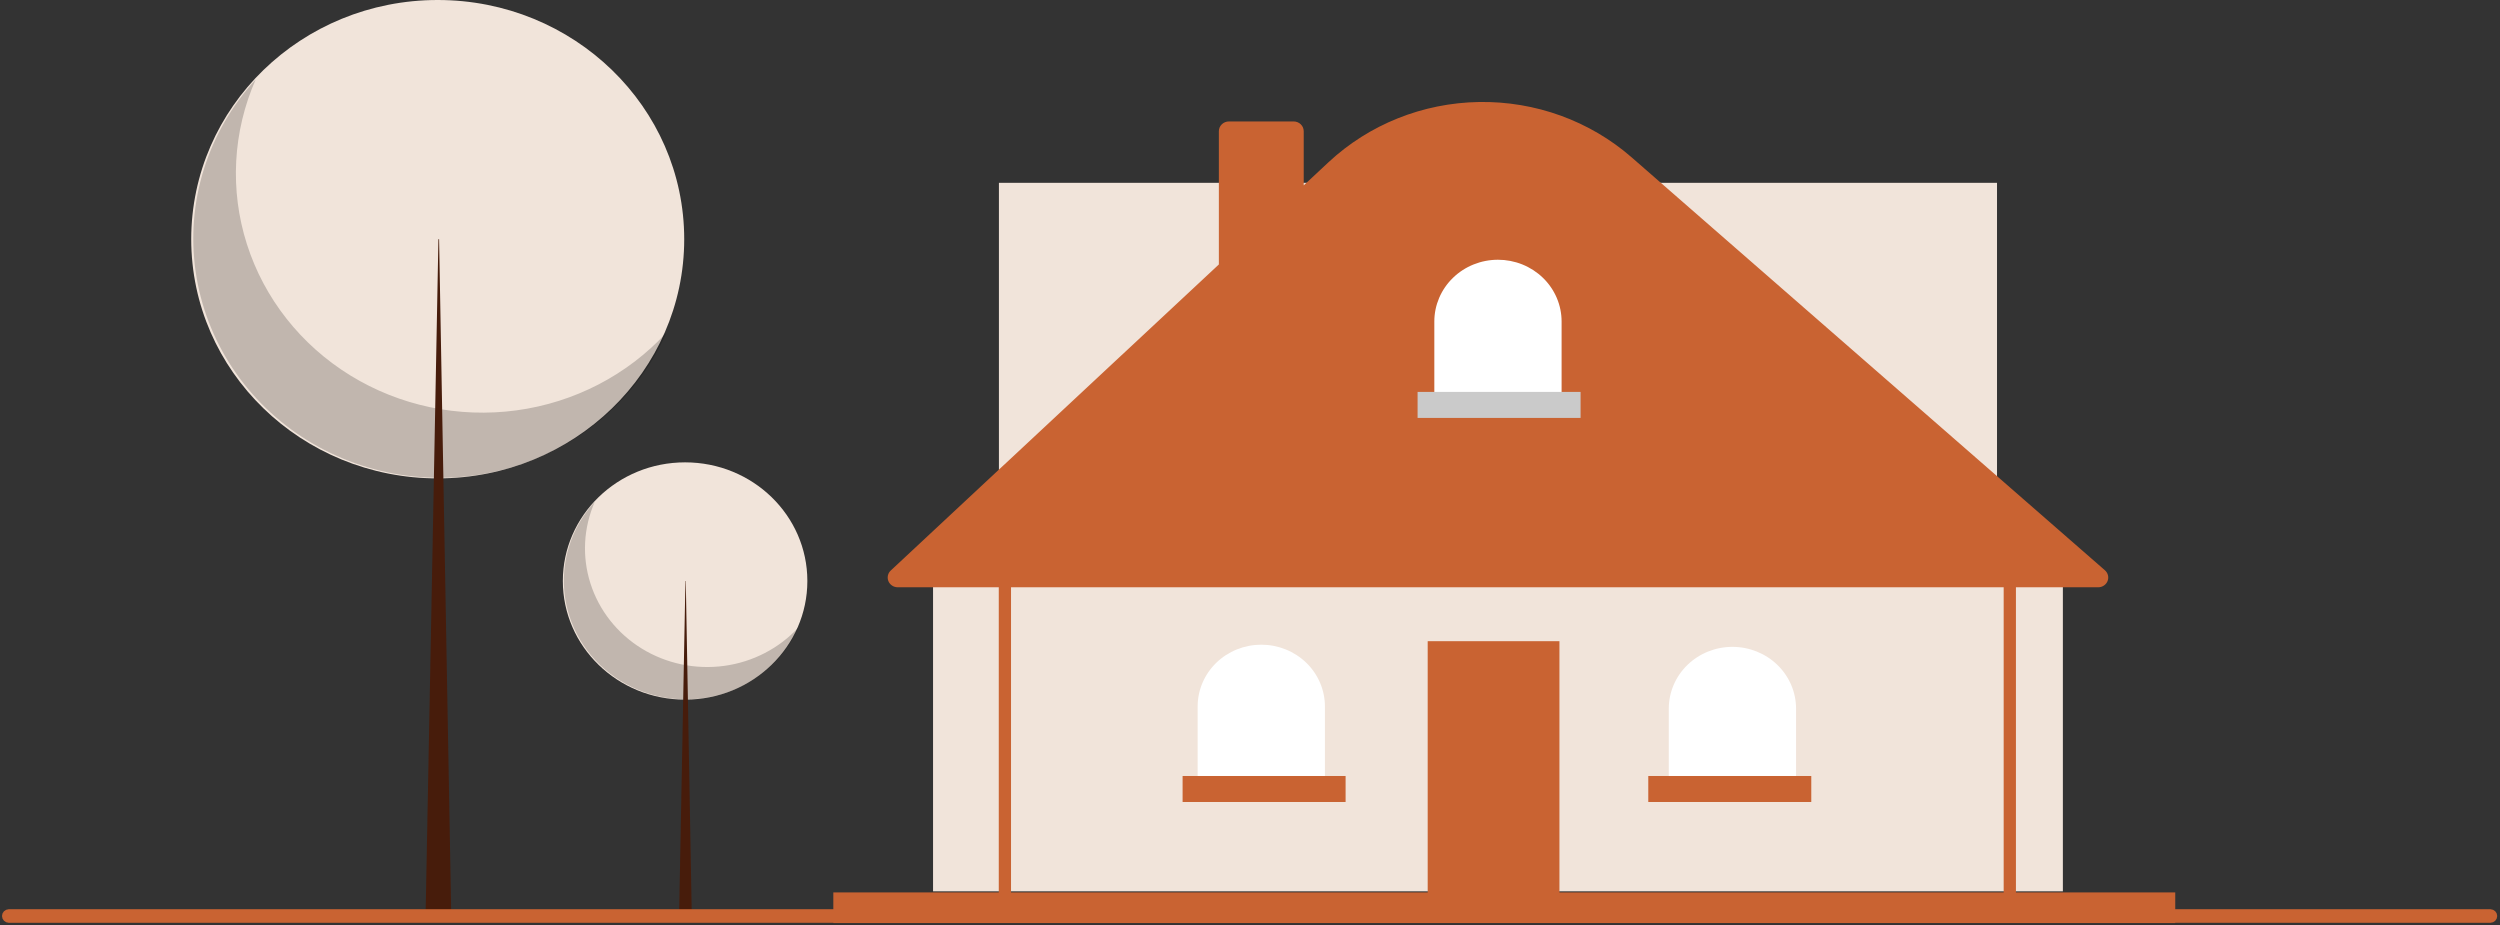
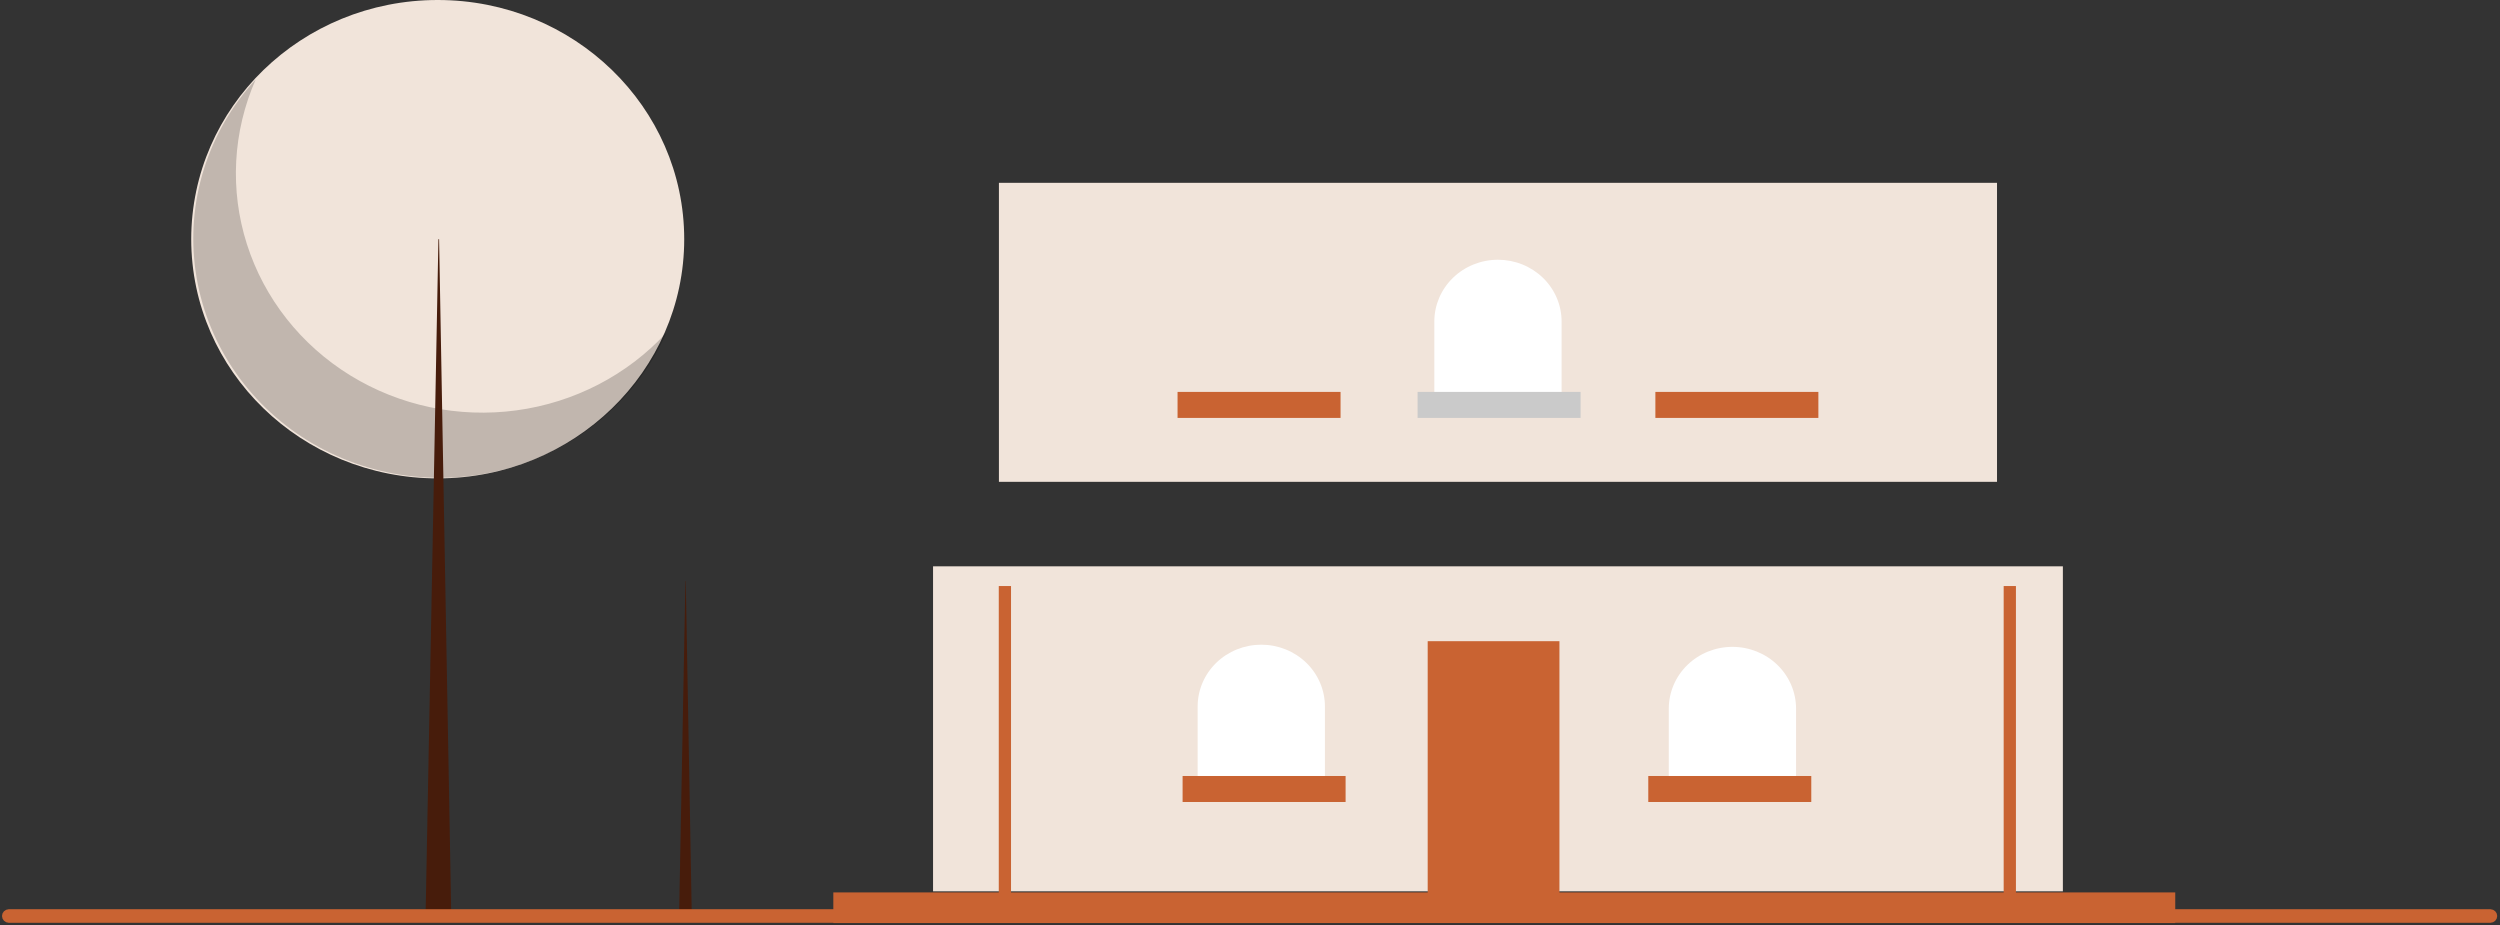
<svg xmlns="http://www.w3.org/2000/svg" width="408" height="151" viewBox="0 0 408 151" fill="none">
  <rect x="0" y="0" width="408" height="151" fill="#333333" stroke="none" />
-   <path d="M111.808 114.179C122.828 114.179 131.761 105.51 131.761 94.817C131.761 84.124 122.828 75.456 111.808 75.456C100.789 75.456 91.856 84.124 91.856 94.817C91.856 105.51 100.789 114.179 111.808 114.179Z" fill="#F1E4DA" />
-   <path opacity="0.2" d="M97.075 81.885C95.215 86.109 94.962 90.838 96.364 95.226C97.765 99.614 100.729 103.376 104.725 105.839C108.721 108.303 113.49 109.307 118.179 108.672C122.868 108.038 127.172 105.807 130.322 102.377C129.185 104.958 127.483 107.268 125.335 109.148C123.186 111.027 120.642 112.431 117.879 113.262C115.116 114.093 112.2 114.331 109.333 113.96C106.466 113.588 103.716 112.616 101.274 111.111C98.832 109.606 96.757 107.604 95.192 105.244C93.627 102.883 92.609 100.22 92.21 97.44C91.81 94.66 92.038 91.829 92.879 89.143C93.719 86.457 95.151 83.98 97.075 81.885Z" fill="black" />
  <path d="M111.863 94.817H111.918L112.904 149.71H110.821L111.863 94.817Z" fill="#471C0B" />
  <path d="M71.436 78.072C93.653 78.072 111.664 60.595 111.664 39.036C111.664 17.477 93.653 0 71.436 0C49.219 0 31.209 17.477 31.209 39.036C31.209 60.595 49.219 78.072 71.436 78.072Z" fill="#F1E4DA" />
  <path opacity="0.2" d="M41.735 12.962C37.983 21.48 37.474 31.014 40.3 39.862C43.125 48.71 49.101 56.294 57.158 61.261C65.216 66.227 74.831 68.251 84.285 66.972C93.739 65.693 102.416 61.193 108.766 54.277C106.474 59.481 103.043 64.139 98.712 67.928C94.38 71.717 89.252 74.548 83.681 76.223C78.11 77.898 72.231 78.377 66.45 77.629C60.67 76.88 55.126 74.921 50.203 71.886C45.28 68.852 41.096 64.816 37.94 60.057C34.785 55.297 32.733 49.929 31.928 44.325C31.122 38.72 31.582 33.012 33.276 27.596C34.969 22.181 37.855 17.188 41.735 12.962Z" fill="black" />
  <path d="M71.549 39.036H71.66L73.649 149.71H69.449L71.549 39.036Z" fill="#471C0B" />
  <path d="M336.661 92.425H152.274V145.466H336.661V92.425Z" fill="#F1E4DA" />
  <path d="M325.912 29.837H163.024V78.635H325.912V29.837Z" fill="#F1E4DA" />
-   <path d="M342.426 95.843H146.51C146.183 95.843 145.863 95.748 145.592 95.57C145.321 95.392 145.111 95.14 144.989 94.846C144.867 94.551 144.838 94.228 144.907 93.918C144.975 93.607 145.138 93.324 145.373 93.104L198.918 43.159V21.412C198.918 20.99 199.091 20.586 199.399 20.287C199.706 19.989 200.123 19.821 200.558 19.821H211.126C211.561 19.821 211.978 19.989 212.286 20.287C212.593 20.586 212.766 20.99 212.766 21.412V30.253L216.808 26.481C223.426 20.308 232.206 16.795 241.384 16.646C250.563 16.498 259.459 19.727 266.285 25.682L343.522 93.07C343.768 93.285 343.942 93.568 344.019 93.881C344.097 94.194 344.075 94.522 343.956 94.822C343.837 95.123 343.628 95.381 343.354 95.564C343.081 95.746 342.757 95.844 342.426 95.844V95.843Z" fill="#C96332" />
  <path d="M205.841 105.214C207.205 105.214 208.556 105.474 209.816 105.981C211.076 106.487 212.221 107.23 213.185 108.165C214.149 109.101 214.914 110.212 215.436 111.435C215.958 112.658 216.227 113.968 216.227 115.291V128.906H195.456V115.291C195.456 113.968 195.725 112.658 196.247 111.435C196.768 110.212 197.533 109.101 198.498 108.165C199.462 107.23 200.607 106.487 201.867 105.981C203.127 105.474 204.478 105.214 205.841 105.214Z" fill="white" />
  <path d="M244.467 42.39C245.831 42.39 247.182 42.651 248.442 43.157C249.702 43.664 250.847 44.406 251.811 45.342C252.775 46.278 253.54 47.389 254.062 48.611C254.584 49.834 254.853 51.145 254.853 52.468V66.082H234.082V52.468C234.082 49.795 235.176 47.232 237.124 45.342C239.071 43.452 241.713 42.39 244.467 42.39Z" fill="white" />
  <path d="M282.731 105.567C285.485 105.567 288.127 106.629 290.075 108.519C292.022 110.409 293.116 112.972 293.116 115.645V129.259H272.346V115.645C272.346 112.972 273.44 110.409 275.387 108.519C277.335 106.629 279.977 105.567 282.731 105.567Z" fill="white" />
  <path d="M218.777 63.96H192.176V68.204H218.777V63.96Z" fill="#C96332" />
  <path d="M257.951 63.96H231.35V68.204H257.951V63.96Z" fill="#CACACA" />
  <path d="M296.759 63.96H270.158V68.204H296.759V63.96Z" fill="#C96332" />
  <path d="M406.442 149.926H1.429C1.313 149.921 1.204 149.874 1.125 149.793C1.045 149.712 1 149.605 1 149.493C1 149.381 1.045 149.273 1.125 149.192C1.204 149.112 1.313 149.064 1.429 149.059H406.442C406.557 149.064 406.666 149.112 406.746 149.192C406.826 149.273 406.871 149.381 406.871 149.493C406.871 149.605 406.826 149.712 406.746 149.793C406.666 149.874 406.557 149.921 406.442 149.926Z" fill="#3F3D56" stroke="#C96332" stroke-width="1.346" />
  <path d="M219.601 126.642H193V130.885H219.601V126.642Z" fill="#C96332" />
  <path d="M295.601 126.642H269V130.885H295.601V126.642Z" fill="#C96332" />
  <rect x="136" y="145.642" width="219" height="5" fill="#C96332" />
  <rect x="327" y="95.641" width="2" height="51" fill="#C96332" />
  <rect x="163" y="95.641" width="2" height="51" fill="#C96332" />
  <path d="M254.5 104.642H233V146.721H254.5V104.642Z" fill="#C96332" />
</svg>